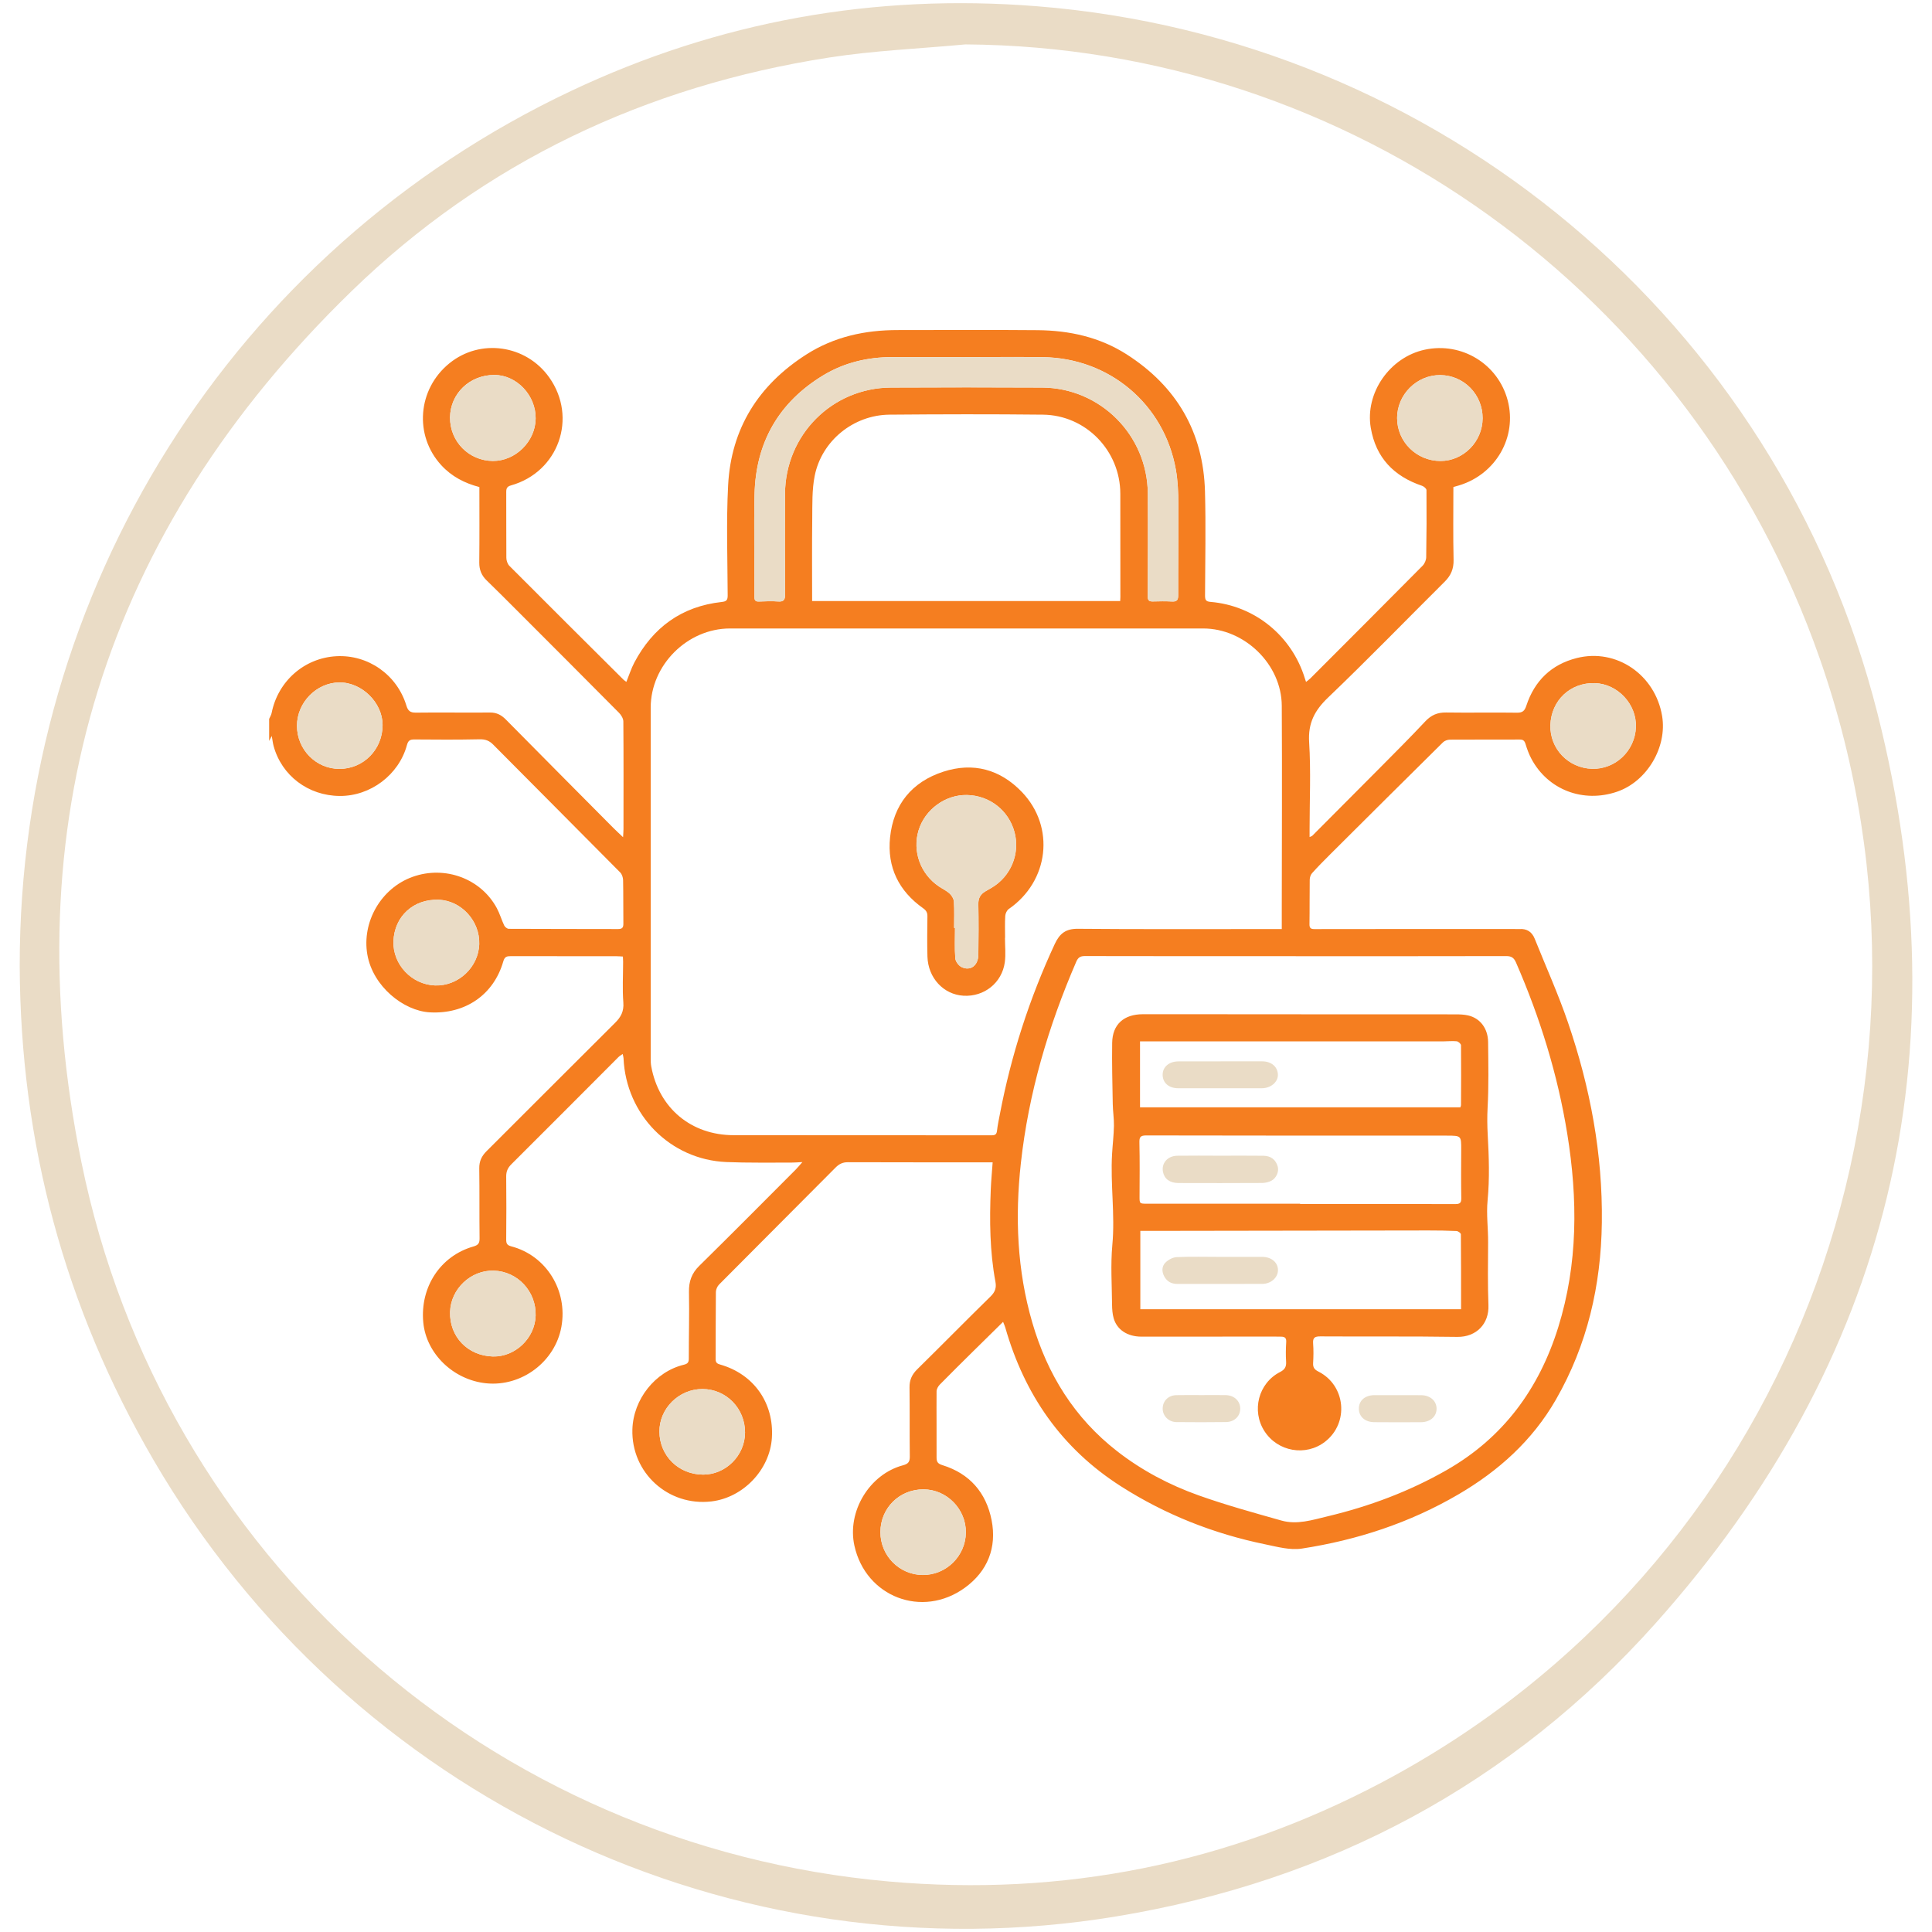
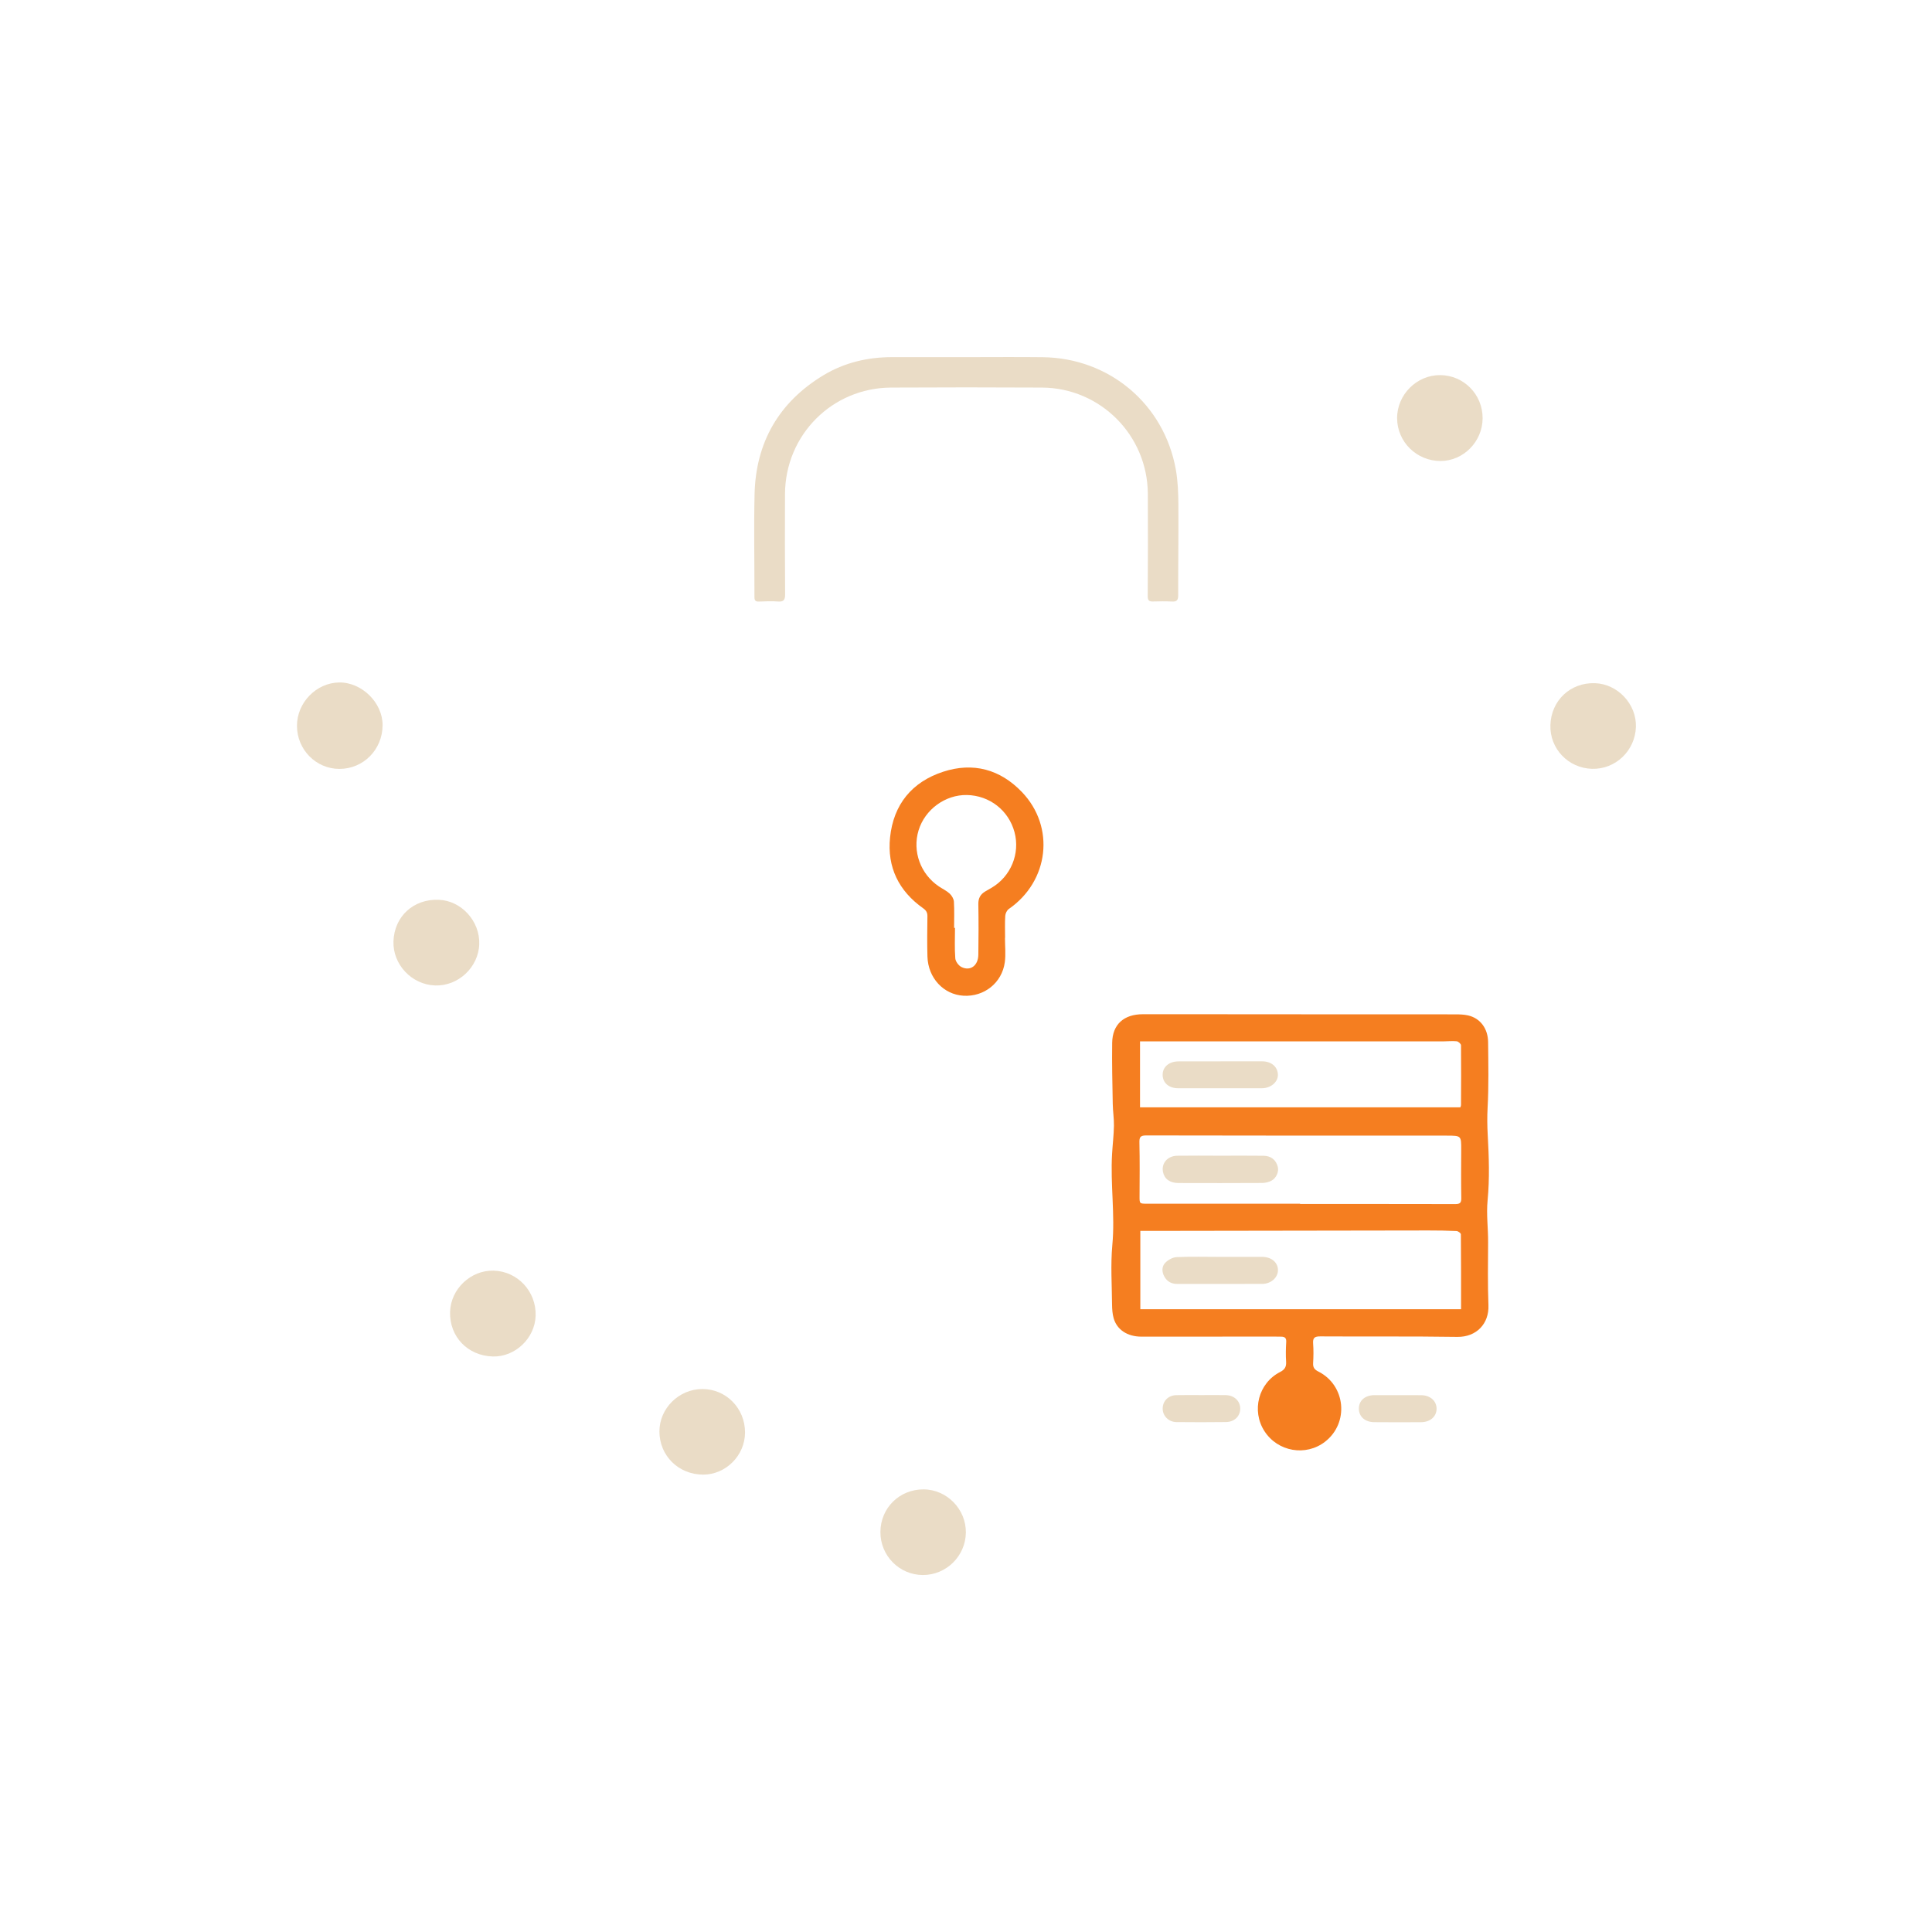
<svg xmlns="http://www.w3.org/2000/svg" viewBox="0 0 700 700">
  <defs>
    <style>      .cls-1 {        fill: #f57e20;      }      .cls-2 {        fill: #eadcc6;      }    </style>
  </defs>
  <g id="Layer_23" data-name="Layer 23">
    <g>
-       <path class="cls-1" d="m97.51,260.49c.31-.72.76-1.42.91-2.17,2.28-11.53,11.86-19.94,23.47-20.56,11.47-.61,21.93,6.68,25.34,17.85.6,1.97,1.4,2.62,3.49,2.59,8.93-.12,17.87.05,26.81-.04,2.45-.02,4.17.93,5.81,2.6,12.87,13.03,25.78,26.01,38.68,39.01,1.08,1.09,2.21,2.12,3.73,3.57.07-1.31.15-2.13.15-2.95.01-12.99.05-25.99-.05-38.98,0-1.07-.79-2.36-1.59-3.17-12.32-12.43-24.7-24.8-37.07-37.18-3.6-3.6-7.2-7.22-10.86-10.76-1.87-1.81-2.71-3.86-2.68-6.5.1-9.08.04-18.15.04-27.33-5.35-1.39-10.03-3.81-13.8-7.91-9.92-10.78-8.61-27.58,2.96-36.95,11.17-9.06,27.73-6.71,36.14,5.13,10.36,14.58,3.39,34.3-13.87,39.14-1.3.37-1.7.98-1.7,2.32.05,7.97-.03,15.95.04,23.92,0,.99.44,2.24,1.12,2.92,13.76,13.81,27.58,27.55,41.4,41.3.25.24.56.42.97.71.99-2.43,1.73-4.81,2.88-6.99,6.75-12.76,17.17-20.35,31.65-21.95,1.74-.19,2.18-.68,2.17-2.39-.05-13.29-.53-26.61.16-39.87,1.07-20.6,10.99-36.32,28.34-47.41,10.1-6.45,21.27-8.85,33.09-8.85,16.91,0,33.82-.11,50.73.04,11.47.1,22.47,2.51,32.25,8.77,18.08,11.58,27.79,28.16,28.37,49.69.34,12.54.07,25.1.02,37.66,0,1.5.21,2.19,1.98,2.33,15.99,1.33,29.43,12.27,34.17,27.66.1.34.23.68.44,1.33.63-.51,1.14-.85,1.57-1.28,13.57-13.58,27.14-27.16,40.65-40.8.74-.74,1.3-2.02,1.32-3.05.14-8.12.17-16.24.1-24.36,0-.54-.94-1.34-1.59-1.56-10.24-3.45-16.75-10.18-18.59-21.01-2.14-12.6,6.86-25.58,19.57-28.31,13.41-2.88,26.59,5.2,30.05,18.42,3.45,13.21-4.25,26.67-17.6,30.74-.7.21-1.4.4-2.09.6,0,8.84-.13,17.63.07,26.4.07,3.24-.96,5.64-3.19,7.87-14.09,14.01-27.92,28.27-42.27,42-4.88,4.67-7.31,9.26-6.87,16.21.66,10.52.16,21.11.16,31.67,0,.8,0,1.6,0,2.67.53-.25.81-.3.98-.47,8.08-8.1,16.17-16.2,24.22-24.32,5.61-5.66,11.26-11.29,16.71-17.11,2.15-2.3,4.45-3.28,7.57-3.23,8.56.13,17.13-.06,25.7.07,2.06.03,2.76-.74,3.35-2.53,2.97-9.02,9.07-14.95,18.28-17.27,14.36-3.62,28.43,6.05,30.92,21.01,1.88,11.31-5.49,23.71-16.3,27.41-12.28,4.21-25.04-.64-31.05-11.89-.9-1.68-1.57-3.5-2.12-5.32-.36-1.19-.83-1.69-2.12-1.68-8.42.04-16.84-.02-25.26.04-.86,0-1.93.37-2.53.95-13.71,13.54-27.37,27.14-41.02,40.74-2.2,2.19-4.38,4.39-6.45,6.7-.52.58-.82,1.56-.83,2.37-.08,5.39,0,10.78-.09,16.17-.02,1.48.66,1.72,1.87,1.71,3.54-.03,7.09-.02,10.63-.02,20.46,0,40.91-.01,61.37-.02.74,0,1.48.07,2.21.02,2.7-.18,4.52,1.01,5.52,3.5,4.06,10.12,8.55,20.08,12.07,30.38,8.02,23.46,12.59,47.6,12.26,72.5-.3,22.73-5.24,44.29-16.67,64.16-8.52,14.81-20.76,25.79-35.33,34.31-17.58,10.28-36.66,16.54-56.71,19.62-4.26.66-8.92-.65-13.3-1.55-18.66-3.84-36.11-10.73-52.21-21-21.48-13.7-34.96-33.21-41.91-57.49-.19-.68-.51-1.33-.81-2.11-3.7,3.63-7.21,7.08-10.71,10.54-4.09,4.05-8.2,8.09-12.23,12.2-.6.62-1.16,1.61-1.16,2.43-.06,7.97.05,15.95,0,23.92-.01,1.69.47,2.32,2.16,2.84,9.84,3.05,15.8,9.95,17.77,19.87,1.98,10.02-1.47,18.58-9.67,24.53-15.49,11.24-35.95,3.3-40.03-15.23-2.72-12.35,5.41-25.9,17.64-29.14,1.88-.5,2.45-1.27,2.43-3.16-.1-8.34.01-16.69-.1-25.03-.04-2.72.89-4.72,2.82-6.61,8.9-8.75,17.64-17.65,26.56-26.38,1.63-1.59,2.15-3.13,1.75-5.28-2.06-11.03-2.15-22.17-1.7-33.32.13-3.23.44-6.45.69-9.98-1.52,0-2.96,0-4.4,0-16.02,0-32.05.01-48.07-.04-1.86,0-3.16.64-4.45,1.94-14.05,14.15-28.16,28.23-42.2,42.38-.65.65-1.14,1.78-1.16,2.7-.09,8.12-.04,16.24-.09,24.37,0,1.25.6,1.63,1.64,1.92,12.2,3.46,19.57,13.95,18.74,26.61-.76,11.52-10.39,21.61-21.9,22.98-15.67,1.85-29.1-10.39-28.64-26.1.32-10.9,8.25-20.92,18.66-23.43,1.32-.32,1.78-.82,1.78-2.2-.02-8.05.22-16.1.06-24.14-.07-3.81.96-6.76,3.72-9.47,11.74-11.55,23.33-23.24,34.97-34.9.69-.69,1.31-1.47,2.4-2.7-1.88.09-3.09.19-4.3.19-7.75-.04-15.51.12-23.26-.21-20.35-.86-36.35-17.15-37.24-37.61-.02-.42-.16-.83-.31-1.55-.64.47-1.13.73-1.51,1.11-12.94,12.96-25.85,25.94-38.83,38.86-1.31,1.31-1.88,2.61-1.86,4.46.09,7.6.06,15.21,0,22.82,0,1.38.29,2.05,1.79,2.44,12.71,3.31,20.58,15.99,18.21,29.16-2.28,12.66-14.41,21.77-27.25,20.47-11.89-1.2-21.75-10.75-22.8-22.09-1.19-12.79,6.22-24.09,18.19-27.48,1.82-.52,2.23-1.27,2.21-3.02-.1-8.42.01-16.84-.11-25.25-.04-2.58.85-4.48,2.64-6.26,15.54-15.48,31-31.03,46.56-46.49,2.12-2.1,3.24-4.17,3-7.35-.38-4.92-.08-9.89-.08-14.83,0-.57-.05-1.14-.08-1.85-.84-.04-1.56-.11-2.27-.11-12.78,0-25.55,0-38.33-.03-1.46,0-2.24.17-2.74,1.91-3.46,12.07-13.77,19.17-26.64,18.45-9.46-.53-20.59-9.35-22.61-20.92-2.06-11.8,4.95-24.1,16.45-28.19,11.71-4.16,24.7.65,30.47,11.37,1.07,1.99,1.69,4.22,2.67,6.27.27.56,1.08,1.21,1.65,1.21,13.22.07,26.44.04,39.66.08,1.5,0,1.88-.61,1.86-2-.06-5.24.01-10.49-.1-15.73-.02-.94-.4-2.11-1.03-2.76-15.32-15.48-30.72-30.89-46.06-46.36-1.41-1.42-2.84-1.94-4.88-1.9-7.9.17-15.8.13-23.7.06-1.62-.01-2.22.46-2.66,2.08-2.94,10.77-13.22,18.47-24.34,18.39-11.4-.08-21.04-7.36-23.96-18.12-.28-1.03-.39-2.12-.66-3.61-.45.85-.7,1.32-.95,1.79,0-2.66,0-5.32,0-7.98Zm366.9,76.12c0-2.29,0-4.4,0-6.51.02-24.81.15-49.61,0-74.42-.09-15-13.49-27.97-28.47-27.97-57.15,0-114.3,0-171.45,0-15.45,0-28.72,13.26-28.73,28.68-.01,42.38,0,84.76,0,127.14,0,.95.03,1.93.2,2.86,2.78,15.12,14.46,24.9,29.87,24.91,31.16.03,62.32,0,93.48.04,1.36,0,1.79-.42,1.93-1.71.22-1.97.65-3.92,1.02-5.88,4.08-21.39,10.71-41.94,19.89-61.7,1.78-3.83,4-5.57,8.39-5.53,21.71.19,43.42.09,65.12.1,2.86,0,5.73,0,8.73,0Zm5.06,9.83c-25.47,0-50.95.02-76.42-.04-1.66,0-2.44.53-3.1,2.05-10.13,23.42-17.29,47.64-20.08,73.06-2.13,19.48-1.37,38.74,4.15,57.68,5.45,18.74,15.28,34.61,30.8,46.66,8.92,6.93,18.87,12.18,29.46,15.95,9.83,3.5,19.94,6.28,29.99,9.12,5.69,1.61,11.22-.21,16.76-1.53,15.15-3.61,29.6-9.02,43.12-16.75,20.5-11.72,33.46-29.39,40.42-51.7,7.19-23.07,7.1-46.52,3.29-70.1-3.47-21.5-9.88-42.14-18.58-62.1-.78-1.79-1.71-2.34-3.6-2.33-25.4.06-50.8.04-76.2.04Zm-175.22-128.67h111.62c.03-.57.07-1,.06-1.43,0-12.48-.01-24.95-.02-37.43,0-15.58-12.44-28.5-28.05-28.67-18.53-.2-37.06-.16-55.59,0-13.05.12-24.57,9.46-27.1,22.21-.99,5-.82,10.26-.88,15.41-.12,9.89-.04,19.78-.04,29.91Zm55.39-88.38h0c-8.79-.01-17.57,0-26.36-.01-8.9,0-17.39,2-24.95,6.57-16.14,9.76-24.52,24.32-24.94,43.18-.28,12.4,0,24.8-.04,37.2,0,1.33.48,1.65,1.68,1.61,2.29-.07,4.59-.2,6.86-.02,2.15.17,2.58-.69,2.57-2.66-.08-12.11-.1-24.21-.04-36.32.11-21.38,17.07-38.42,38.41-38.53,18.24-.09,36.47-.09,54.71,0,21.13.12,38.19,17.24,38.34,38.41.09,12.4.03,24.8-.04,37.21,0,1.52.5,1.93,1.91,1.88,2.29-.07,4.58-.1,6.86.02,1.71.09,2.28-.43,2.27-2.24-.04-11,.15-22,.07-32.99-.03-4.19-.19-8.45-.92-12.56-4.22-23.73-24.1-40.47-48.26-40.74-9.38-.11-18.75-.02-28.13-.02Zm-242.04,133.61c.03,8.61,6.9,15.57,15.38,15.58,8.7,0,15.61-6.99,15.64-15.84.03-8.13-7.51-15.57-15.69-15.48-8.32.09-15.36,7.31-15.33,15.74Zm34.96,78.06c-.29,8.37,6.59,15.67,15.05,15.98,8.39.31,15.75-6.55,16.03-14.96.28-8.36-6.48-15.77-14.68-16.08-9.16-.34-16.1,6.02-16.4,15.06Zm20.5-189.78c-.06,8.68,6.82,15.66,15.49,15.73,8.22.06,15.41-7.04,15.53-15.33.12-8.43-6.87-15.82-14.97-15.83-8.94-.01-15.99,6.77-16.05,15.43Zm374.12.26c.03-8.6-6.78-15.56-15.32-15.64-8.52-.08-15.69,7.05-15.66,15.6.02,8.58,7.06,15.53,15.73,15.52,8.31,0,15.23-7.03,15.25-15.48ZM178.55,491.48c8.08.23,15.26-6.6,15.52-14.76.27-8.79-6.51-16.09-15.18-16.34-8.32-.24-15.59,6.64-15.82,14.96-.25,8.96,6.39,15.88,15.48,16.14Zm91.39,27.55c.02-8.74-6.82-15.73-15.42-15.76-8.51-.02-15.64,7.01-15.6,15.41.04,8.78,6.94,15.58,15.83,15.6,8.23.02,15.17-6.94,15.19-15.25Zm291.8-256.32c-.26,8.53,6.46,15.58,15.08,15.83,8.47.25,15.58-6.5,15.9-15.1.3-8.28-6.57-15.66-14.84-15.93-8.91-.29-15.87,6.27-16.14,15.19Zm-242.75,292.37c-.03,8.56,6.83,15.52,15.34,15.57,8.5.05,15.51-6.85,15.62-15.36.11-8.48-6.86-15.61-15.3-15.67-8.74-.06-15.63,6.74-15.66,15.45Z" />
      <path class="cls-2" d="m349.64,129.4c9.38,0,18.75-.09,28.13.02,24.15.27,44.03,17,48.26,40.74.73,4.11.89,8.37.92,12.56.08,11-.1,22-.07,32.99,0,1.81-.56,2.33-2.27,2.24-2.28-.12-4.58-.09-6.86-.02-1.4.04-1.91-.37-1.91-1.88.07-12.4.12-24.8.04-37.21-.15-21.17-17.21-38.29-38.34-38.41-18.24-.1-36.47-.1-54.71,0-21.34.11-38.29,17.16-38.41,38.53-.06,12.11-.04,24.21.04,36.32.01,1.97-.41,2.83-2.57,2.66-2.27-.18-4.58-.06-6.86.02-1.2.04-1.69-.29-1.68-1.61.03-12.4-.24-24.81.04-37.2.42-18.85,8.8-33.42,24.94-43.18,7.57-4.58,16.05-6.58,24.95-6.57,8.79,0,17.57,0,26.36,0h0Z" />
      <path class="cls-2" d="m107.6,263.01c-.03-8.43,7.01-15.65,15.33-15.74,8.18-.09,15.72,7.35,15.69,15.48-.03,8.85-6.95,15.84-15.64,15.84-8.48,0-15.36-6.97-15.38-15.58Z" />
      <path class="cls-2" d="m142.56,341.07c.31-9.04,7.24-15.41,16.4-15.06,8.2.31,14.96,7.72,14.68,16.08-.28,8.41-7.64,15.26-16.03,14.96-8.46-.31-15.33-7.61-15.05-15.98Z" />
-       <path class="cls-2" d="m163.06,151.29c.06-8.65,7.11-15.44,16.05-15.43,8.1,0,15.09,7.39,14.97,15.83-.11,8.29-7.31,15.39-15.53,15.33-8.67-.07-15.54-7.05-15.49-15.73Z" />
      <path class="cls-2" d="m537.18,151.55c-.03,8.45-6.95,15.47-15.25,15.48-8.67,0-15.71-6.94-15.73-15.52-.02-8.55,7.14-15.68,15.66-15.6,8.54.08,15.35,7.04,15.32,15.64Z" />
      <path class="cls-2" d="m178.55,491.48c-9.09-.26-15.73-7.17-15.48-16.14.23-8.32,7.51-15.2,15.82-14.96,8.66.25,15.45,7.55,15.18,16.34-.25,8.16-7.43,14.99-15.52,14.76Z" />
      <path class="cls-2" d="m269.94,519.03c-.02,8.31-6.95,15.27-15.19,15.25-8.9-.02-15.8-6.82-15.83-15.6-.03-8.4,7.09-15.43,15.6-15.41,8.6.02,15.44,7.01,15.42,15.76Z" />
      <path class="cls-2" d="m561.74,262.72c.27-8.92,7.23-15.48,16.14-15.19,8.27.27,15.15,7.65,14.84,15.93-.32,8.59-7.42,15.34-15.9,15.1-8.62-.25-15.34-7.3-15.08-15.83Z" />
      <path class="cls-2" d="m318.99,555.08c.03-8.71,6.92-15.51,15.66-15.45,8.44.05,15.4,7.19,15.3,15.67-.11,8.51-7.13,15.4-15.62,15.36-8.51-.05-15.37-7.01-15.34-15.57Z" />
      <path class="cls-1" d="m364.12,339.8c0,2.95.33,5.94-.06,8.84-1.02,7.48-7.49,12.57-14.97,12.13-7.23-.43-12.83-6.42-13.06-14.19-.14-4.86-.07-9.74-.01-14.61.02-1.32-.44-2.1-1.54-2.88-8.87-6.27-13.11-14.93-11.99-25.7,1.24-11.92,7.92-20.08,19.26-23.78,10.86-3.54,20.65-.86,28.53,7.38,12.13,12.68,9.77,32.31-4.77,42.35-.69.48-1.24,1.63-1.29,2.5-.17,2.65-.06,5.31-.06,7.96-.01,0-.02,0-.03,0Zm-18.42-3.61c.1,0,.21,0,.31,0,0,3.69-.18,7.39.11,11.05.09,1.12,1.19,2.61,2.23,3.13,3.21,1.6,6.06-.5,6.12-4.43.09-6.13.11-12.26,0-18.38-.04-2.12.76-3.53,2.48-4.56.76-.46,1.54-.88,2.3-1.33,7-4.1,10.42-12.41,8.32-20.19-2.12-7.87-9.04-13.26-17.22-13.43-7.84-.16-15.22,5.23-17.53,12.79-2.32,7.61.69,15.89,7.42,20.37,1.29.86,2.74,1.53,3.85,2.57.77.71,1.46,1.89,1.53,2.9.19,3.16.07,6.34.07,9.51Z" />
      <path class="cls-1" d="m471.5,367.5c18.61,0,37.22,0,55.82.02,1.54,0,3.13.05,4.62.39,4.35,1.01,7.18,4.71,7.23,9.68.08,7.9.25,15.82-.18,23.69-.18,3.35-.14,6.57.04,9.91.44,7.88.71,15.85-.04,23.67-.5,5.18.22,10.18.18,15.26-.05,7.6-.17,15.22.12,22.81.26,6.6-4.27,11.55-11.31,11.45-16.54-.25-33.08-.08-49.62-.18-2.03-.01-2.75.5-2.59,2.58.18,2.35.14,4.73,0,7.08-.1,1.57.49,2.37,1.87,3.06,9.95,4.98,11.24,18.65,2.44,25.45-6.97,5.39-17.12,3.62-21.93-3.81-4.79-7.41-2.21-17.46,5.66-21.46,1.74-.89,2.29-1.92,2.17-3.79-.16-2.35-.1-4.72.04-7.08.09-1.4-.48-1.9-1.74-1.93-.81-.02-1.62-.03-2.44-.03-16.1,0-32.19.04-48.29.02-5.08,0-8.88-2.51-10.06-6.7-.43-1.54-.55-3.2-.57-4.81-.06-7.24-.56-14.52.1-21.7,1.03-11.05-.75-22.04-.09-33.05.2-3.38.61-6.76.67-10.14.05-2.63-.39-5.27-.43-7.91-.13-7.38-.32-14.76-.21-22.14.1-6.69,4.23-10.37,11.15-10.37,18.53,0,37.07.01,55.6.02.59,0,1.18,0,1.77,0Zm-58.34,78.47v28.39h116.21c0-9.18.02-18.17-.07-27.16,0-.42-1.02-1.16-1.59-1.18-3.38-.16-6.78-.2-10.17-.2-33.06.04-66.12.1-99.18.15-1.68,0-3.36,0-5.2,0Zm57.89-9.82s0,.06,0,.08c18.75,0,37.49-.02,56.24.03,1.63,0,2.19-.43,2.16-2.13-.1-5.83-.06-11.66-.03-17.49.02-5.16.04-5.17-5.2-5.18-36.31,0-72.62.01-108.93-.07-2.18,0-2.51.67-2.46,2.65.15,6.42.08,12.84.05,19.26-.01,2.81-.07,2.83,2.83,2.83,18.45,0,36.9,0,55.35,0Zm-57.99-34.94h116.06c.11-.38.23-.59.23-.8.03-7.23.08-14.46,0-21.69,0-.51-.96-1.37-1.54-1.44-1.6-.17-3.24.03-4.86.03-33.73,0-67.45,0-101.18,0-2.86,0-5.72,0-8.72,0v23.9Z" />
      <path class="cls-2" d="m506.39,505.5c2.87,0,5.74-.04,8.61.01,3.21.05,5.46,2.06,5.5,4.82.04,2.85-2.25,4.93-5.59,4.96-5.67.04-11.34.04-17.01-.01-3.38-.03-5.58-2.05-5.56-4.95.02-2.9,2.24-4.82,5.65-4.84,2.8-.02,5.6,0,8.39,0,0,0,0,.02,0,.03Z" />
      <path class="cls-2" d="m435.27,505.47c2.95,0,5.91-.05,8.86.01,3.05.07,5.2,2.11,5.23,4.85.03,2.75-2.08,4.87-5.18,4.91-5.98.08-11.96.07-17.94.01-2.82-.03-4.99-2.25-4.98-4.87,0-2.76,2.01-4.82,4.93-4.89,3.03-.07,6.05-.02,9.08-.02h0Z" />
-       <path class="cls-2" d="m345.7,336.19c0-3.17.12-6.35-.07-9.51-.06-1.01-.76-2.18-1.53-2.9-1.11-1.04-2.56-1.71-3.85-2.57-6.73-4.48-9.75-12.76-7.42-20.37,2.31-7.56,9.69-12.95,17.53-12.79,8.18.16,15.09,5.55,17.22,13.43,2.1,7.78-1.32,16.09-8.32,20.19-.76.45-1.54.87-2.3,1.33-1.72,1.03-2.52,2.45-2.48,4.56.11,6.13.09,12.25,0,18.38-.06,3.93-2.92,6.03-6.12,4.43-1.04-.52-2.15-2.01-2.23-3.13-.28-3.67-.11-7.37-.11-11.05-.1,0-.21,0-.31,0Z" />
      <path class="cls-2" d="m442.03,455.39c5.09,0,10.19-.02,15.28,0,3.39.02,5.73,2.03,5.72,4.81,0,2.71-2.55,4.97-5.71,4.98-10.26.02-20.52,0-30.78.01-2.11,0-3.71-.86-4.71-2.72-.93-1.72-.92-3.63.38-4.96,1.02-1.04,2.68-1.96,4.1-2.03,5.23-.24,10.48-.09,15.72-.09h0Z" />
      <path class="cls-2" d="m442.05,418.73c5.24,0,10.48-.05,15.71.02,2.77.04,4.53,1.49,5.2,3.97.47,1.74-.46,4.09-2.31,5.08-.99.53-2.24.8-3.37.81-10.11.06-20.21.05-30.32.02-3.11-.01-5.07-1.48-5.58-3.99-.65-3.16,1.62-5.84,5.18-5.9,5.16-.08,10.33-.02,15.49-.01Z" />
      <path class="cls-2" d="m442.25,384.54c5.02,0,10.04-.01,15.06,0,3.36.01,5.65,2,5.7,4.88.04,2.63-2.57,4.86-5.8,4.87-10.12.02-20.23.02-30.35,0-3.39,0-5.62-1.98-5.61-4.91,0-2.81,2.34-4.81,5.71-4.82,5.09-.02,10.19,0,15.28,0h0Z" />
    </g>
  </g>
  <g id="Layer_24" data-name="Layer 24">
-     <path class="cls-2" d="m7.14,350.04c-.1-136.27,77.17-259.14,199.8-317.1C260.37,7.68,316.8-2.42,375.68,2.26c145.48,11.56,268.65,114.09,304.6,256.35,31.16,123.35,4.53,234.35-80.38,329.48-52.11,58.39-118.12,93.51-195.49,106.27-138.76,22.88-277.51-43.04-348.77-165.34C23.41,473.71,7.4,414.02,7.14,350.04ZM349.8,16.09c-16.48,1.54-33.1,2.22-49.43,4.76-66.31,10.31-124.84,37.87-172.97,84.62C37.73,192.58,4.6,298.85,29.52,421.17c29.12,142.91,148.35,247.76,292.53,260.53,62.97,5.58,122.73-6.34,178.62-35.91,146.34-77.41,213.53-250.27,158.64-407.25C612.93,105.91,488.78,17,349.8,16.09Z" />
-   </g>
+     </g>
</svg>